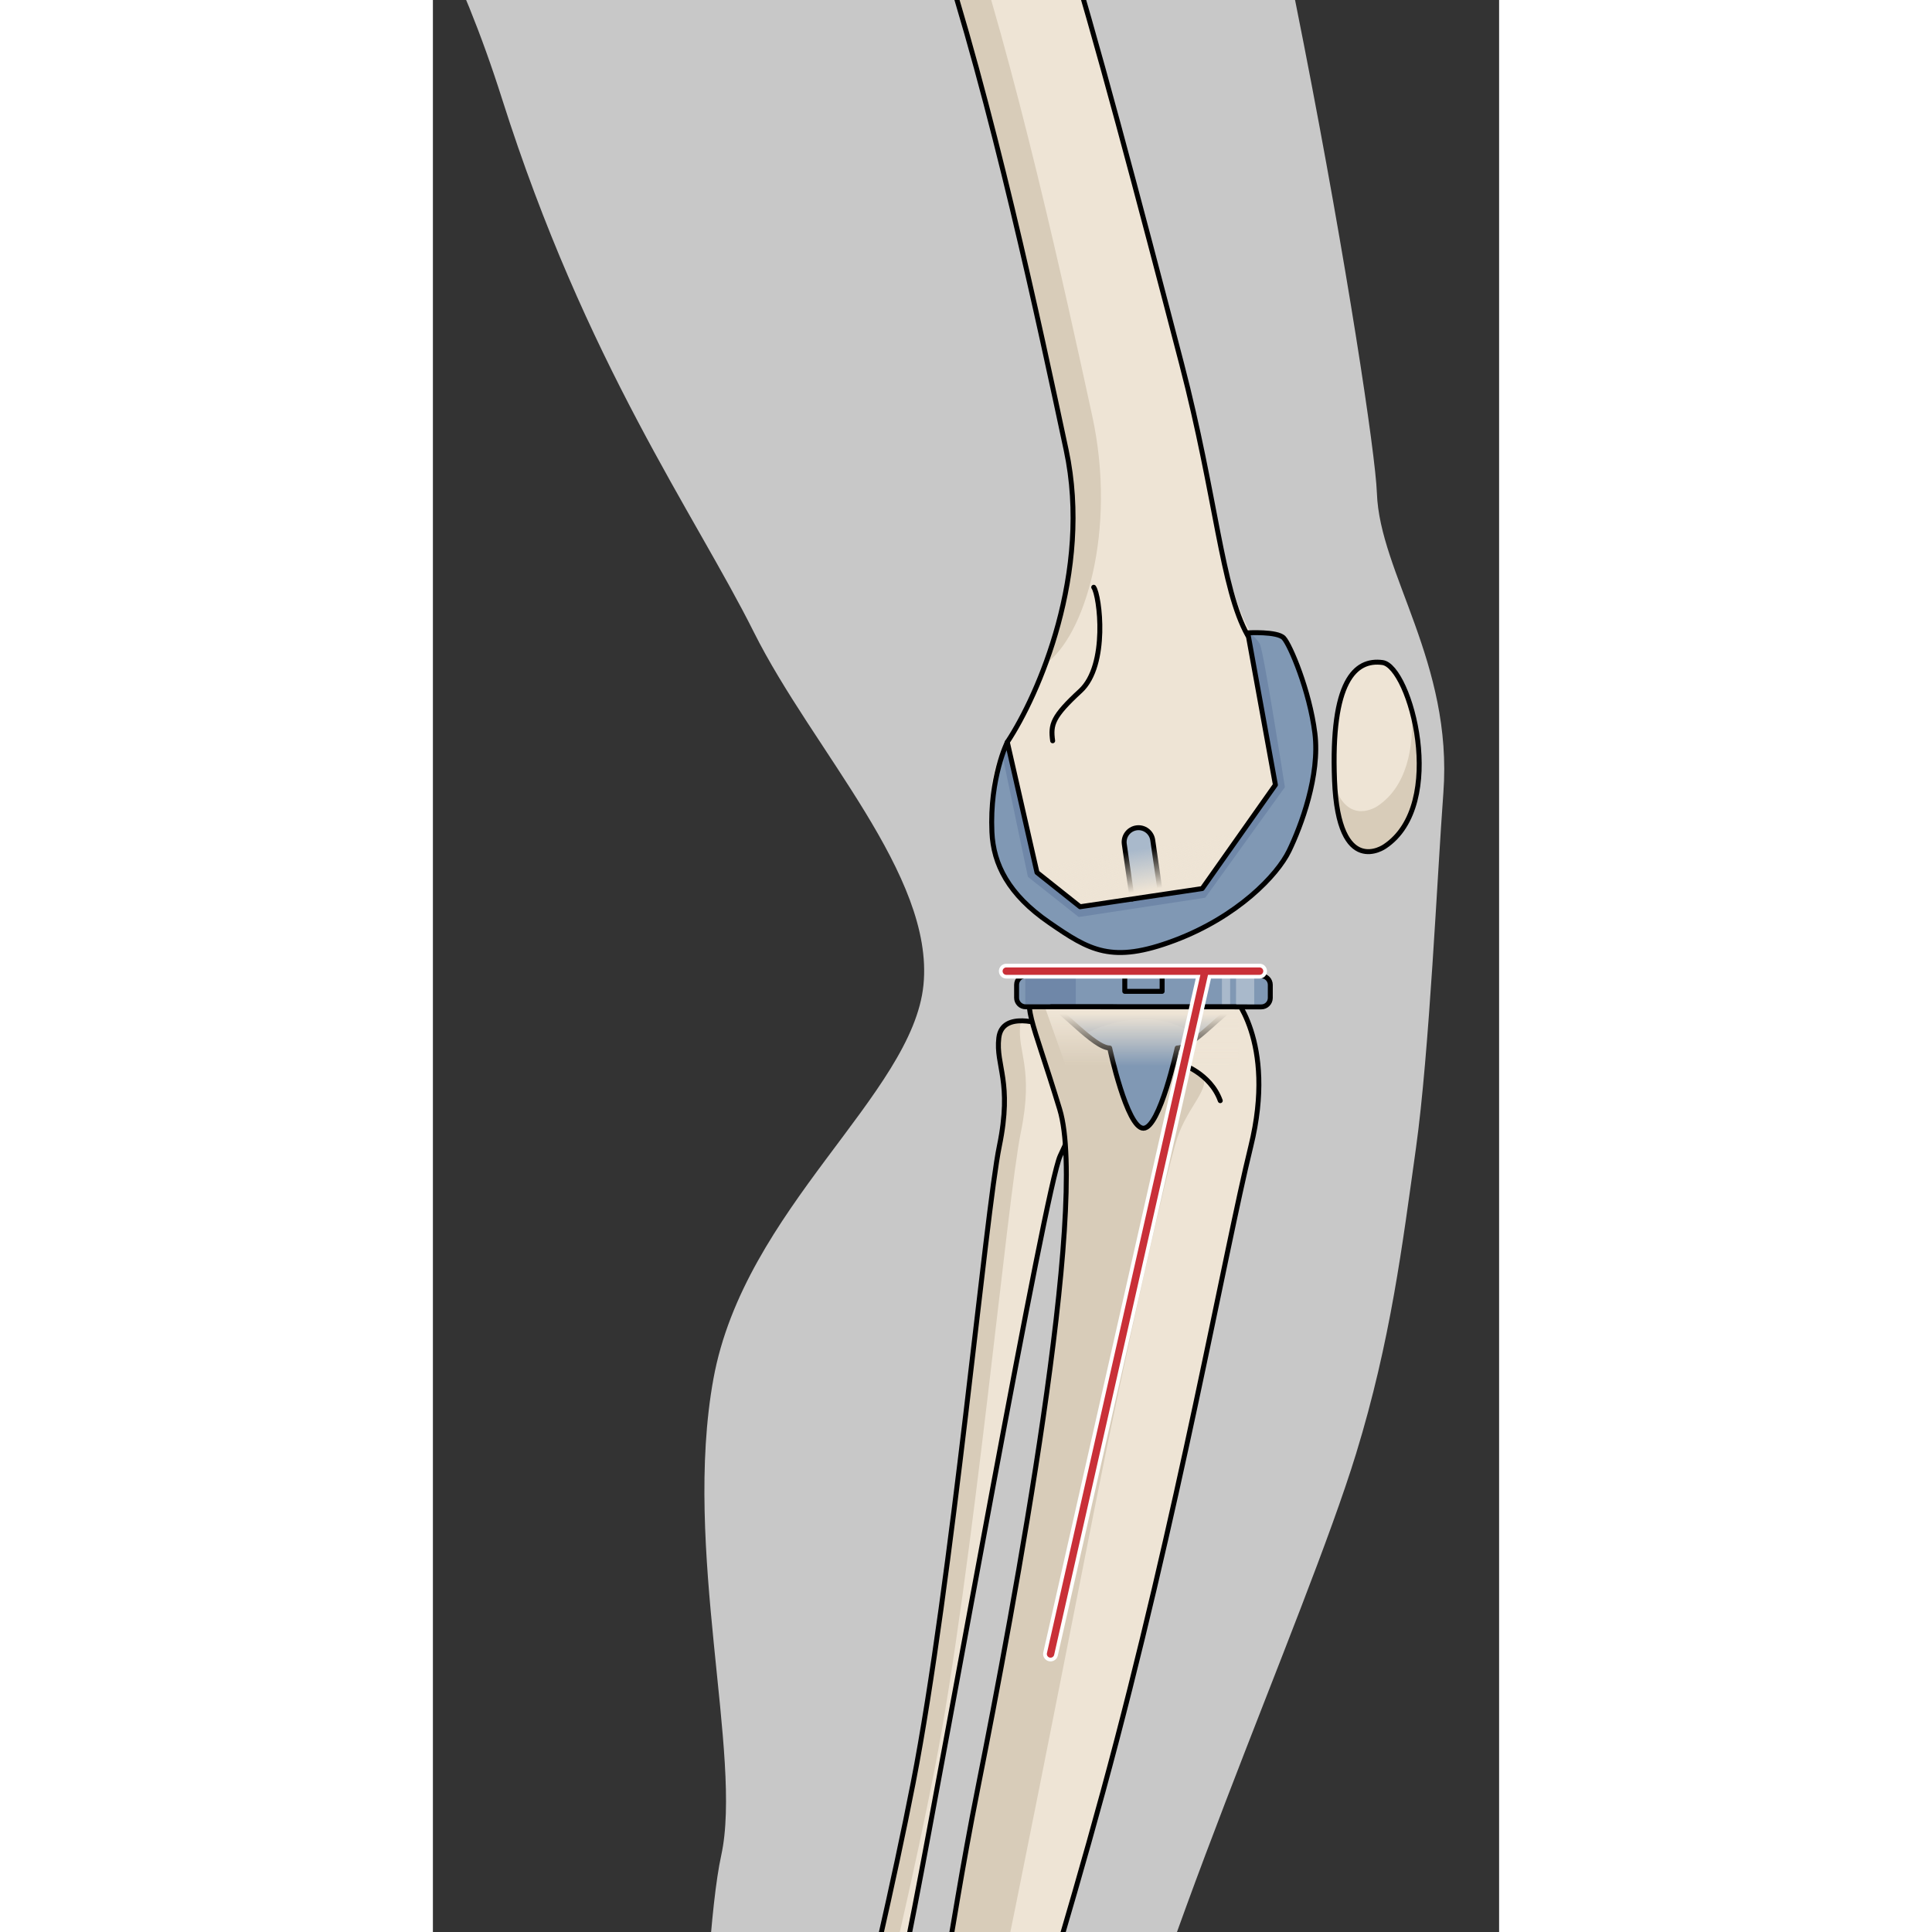
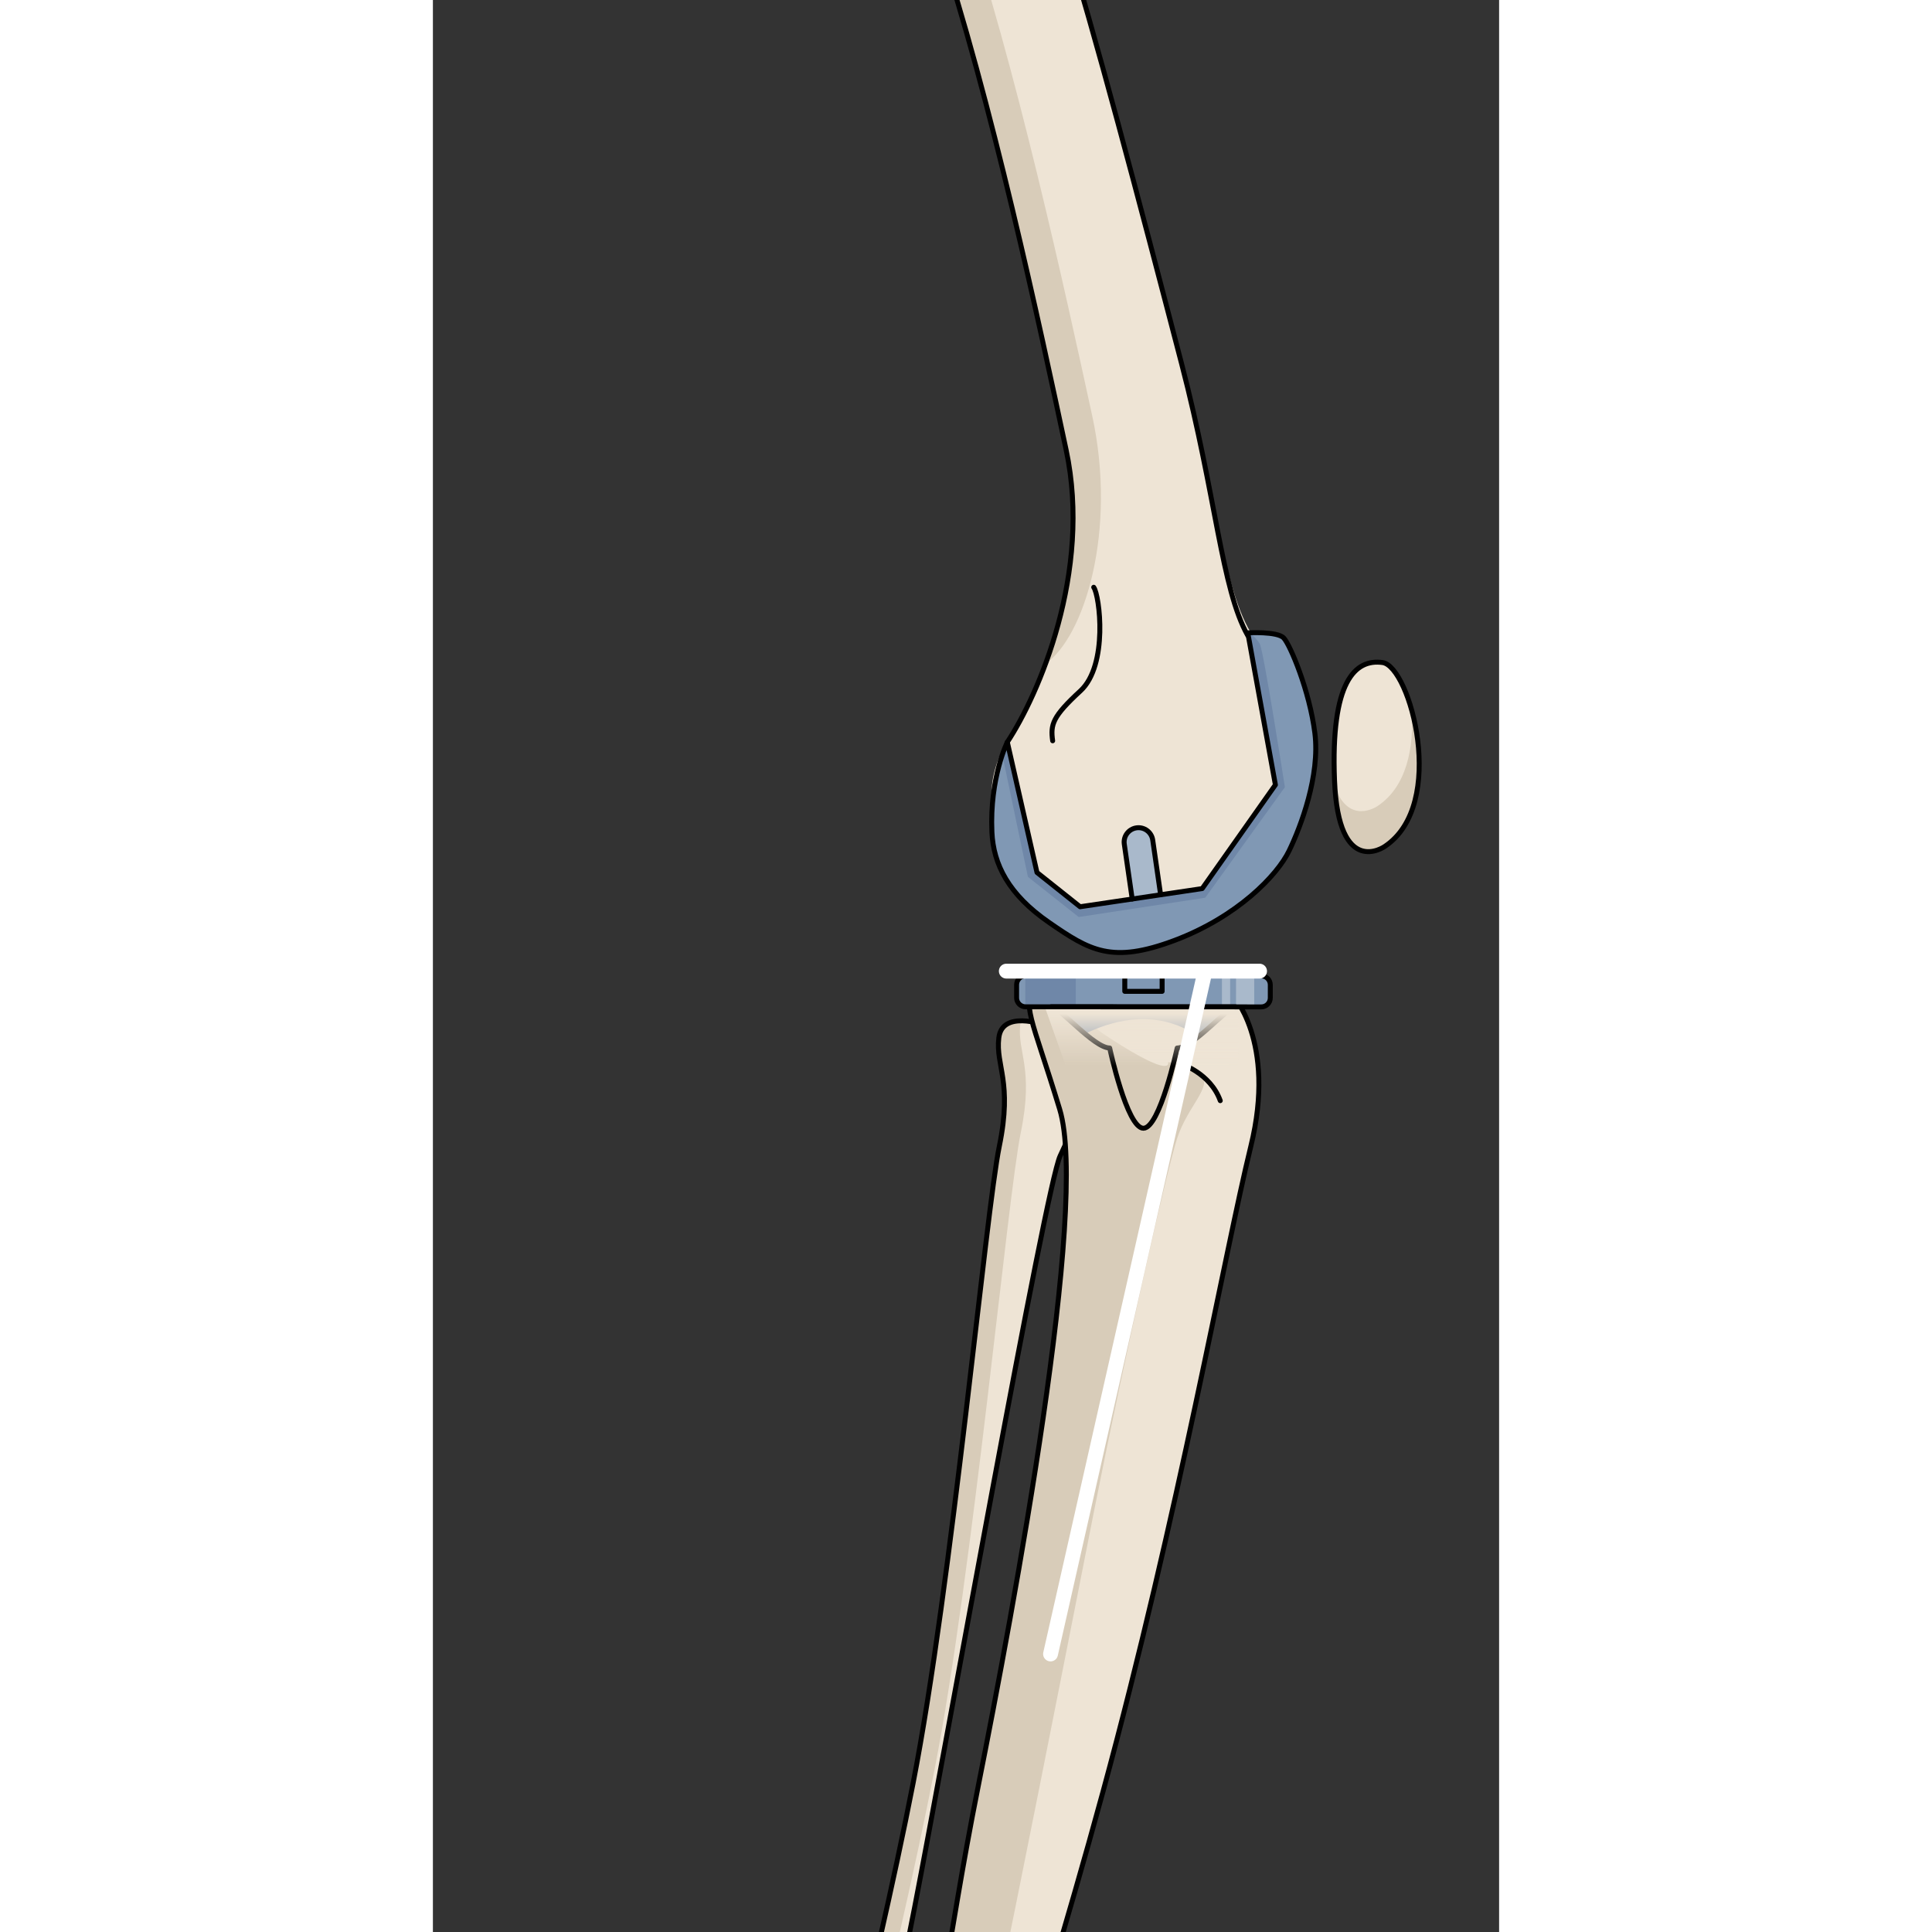
<svg xmlns="http://www.w3.org/2000/svg" xmlns:xlink="http://www.w3.org/1999/xlink" version="1.1" id="Camada_1" width="800px" height="800px" viewBox="0 0 215.407 390.324" enable-background="new 0 0 215.407 390.324" xml:space="preserve">
  <rect x="0" y="0" width="215.407" height="390.324" fill="#333333" stroke="none" />
  <g>
    <defs>
      <rect id="SVGID_1_" width="215.407" height="390.324" />
    </defs>
    <clipPath id="SVGID_2_">
      <use xlink:href="#SVGID_1_" overflow="visible" />
    </clipPath>
    <g clip-path="url(#SVGID_2_)">
-       <path fill="#C8C8C8" d="M186.525,293.638c-10.32,33.683-42.638,103.981-52.837,151.715c-5.847,27.357-4.274,40.964-1.323,54.711    c1.896,8.822,7.456,16.186,15.261,20.642c9.265,5.288,18.72,10.037,27.878,15.612c0.387,0.238,0.772,0.473,1.16,0.707    c1.337,0.814,2.677,1.623,4.013,2.434c0.529,0.317,1.056,0.634,1.584,0.955c0.869,0.52,1.734,1.043,2.598,1.563    c5.51,3.309,10.918,6.534,15.972,9.581c0.027,0.016,0.058,0.033,0.088,0.053c1.531,0.923,3.03,1.831,4.487,2.72    c0.026,0.013,0.049,0.029,0.074,0.045c2.858,1.739,5.55,3.4,8.034,4.968c0.11,0.068,0.221,0.138,0.327,0.204    c1.15,0.728,2.244,1.428,3.29,2.109c0.154,0.098,0.309,0.197,0.46,0.296c1.012,0.661,1.971,1.299,2.874,1.912    c0.142,0.095,0.279,0.189,0.418,0.285c0.892,0.612,1.736,1.2,2.509,1.759c0.089,0.064,0.173,0.127,0.26,0.191    c0.792,0.578,1.533,1.133,2.18,1.648c12.278,9.805,26.919,10.545,33.276,16.058c6.349,5.512,17.587,5.226,15.452,12.563    c-2.137,7.332-3.897,11.79-14.326,10.427c0,0-1.184,4.53-9.728,2.248c0,0-2.541,1.425-11.742-0.367c0,0-4.227,5.305-14.138-0.089    c0,0-9.017,5.856-23.992-1.373c0,0-49.645-3.55-74.549-11.495c-24.899-7.934-40.242-12.283-62.124-16.309    c-21.876-4.031-39.341-5.724-34.669-27.959c4.673-22.23,20.593-31.281,22.238-57.423c1.645-26.139,2.35-99.266,6.725-119.195    c4.368-19.929-7.831-61.937-1.58-96.259c6.252-34.332,40.25-57.448,42.439-79.612c2.189-22.166-22.311-47.333-34.262-71.235    C52.908,103.829,30.919,73.399,13.967,19.966c-16.95-53.445-40-70.835-46.894-76.39c-6.125-4.938-36.175-21.377-49.337-60.214    h226.258c0.244,0.64,0.498,1.284,0.736,1.921c22.568,60.326,45.418,198.239,45.989,214.36    c0.565,16.11,15.388,34.303,13.426,60.545c-1.222,16.345-2.818,52.369-5.546,71.839    C195.87,251.498,193.518,270.816,186.525,293.638z" />
      <g>
        <g>
          <g>
            <path fill="#EEE4D5" d="M123.418,207.054c0,0,8.08-4.186,10.21,1.723c2.131,5.909-3.979,18.432-6.912,24.771       c-2.935,6.34-23.043,119.158-29.395,151.795c-6.348,32.636-21.154,102.035-18.589,127.784       c2.563,25.747-26.356,23.181-24.316-5.21c-0.299-3.722,8.13-8.483,14.06-29.464c5.933-20.983,20.77-78.331,28.557-118.28       c7.792-39.949,14.704-115.491,17.403-128.604c2.699-13.111-0.772-16.209-0.102-21.887       C115.005,204.005,123.418,207.054,123.418,207.054z" />
            <path fill="#D8CCB9" d="M68.475,478.453c5.933-20.983,20.77-78.331,28.557-118.28c7.792-39.949,14.704-115.491,17.403-128.604       c2.699-13.111-0.772-16.209-0.102-21.887c0.32-2.706,2.4-3.419,4.486-3.437c-0.055,0.213-0.116,0.419-0.147,0.661       c-0.672,5.679,2.802,8.775,0.103,21.889c-2.703,13.11-9.613,88.652-17.405,128.604c-7.786,39.948-22.622,97.295-28.554,118.278       c-5.934,20.98-11.723,27.065-11.424,30.786c-1.124,15.639,6.345,23.022,12.853,22.212c-7.488,6.335-21.26-0.856-19.831-20.758       C54.117,504.194,62.546,499.433,68.475,478.453z" />
            <path fill="none" stroke="#000000" stroke-linecap="round" stroke-linejoin="round" stroke-miterlimit="10" d="       M123.418,207.054c0,0,8.08-4.186,10.21,1.723c2.131,5.909-3.979,18.432-6.912,24.771       c-2.935,6.34-23.043,119.158-29.395,151.795c-6.348,32.636-21.154,102.035-18.589,127.784       c2.563,25.747-26.356,23.181-24.316-5.21c-0.299-3.722,8.13-8.483,14.06-29.464c5.933-20.983,20.77-78.331,28.557-118.28       c7.792-39.949,14.704-115.491,17.403-128.604c2.699-13.111-0.772-16.209-0.102-21.887       C115.005,204.005,123.418,207.054,123.418,207.054z" />
            <g>
              <path fill="#EEE4D5" d="M121.571,197.831c-2.465,6.101-0.885,6.766,5.06,26.274c5.948,19.508-9.341,100.965-16.425,136.586        c-7.088,35.621-6.043,43.034-18.143,85.354c-12.097,42.319-22.779,47.882-25.037,55.096c-2.254,7.212-0.04,8.253,4.09,11.545        c11.72,8.261,24.316,5.211,24.316,5.211l1.454-0.453c0,0,0.805-0.215,4.676-3.965c3.872-3.752,2.549-14.969,2.557-33.511        c0.007-18.542,16.022-62.076,31.268-118.031c15.246-55.958,24.588-108.902,29.855-130.325        c5.265-21.428-3.887-30.838-3.887-30.838L121.571,197.831z" />
              <path fill="#D8CCB9" d="M96.91,517.437c0.011-0.005,0.03-0.013,0.053-0.025c0.003-0.002,0.006-0.004,0.01-0.005        c0.029-0.015,0.066-0.034,0.113-0.063c0.002-0.002,0.007-0.004,0.009-0.005c0.043-0.026,0.096-0.059,0.155-0.098        c0.012-0.008,0.025-0.016,0.037-0.025c0.136-0.09,0.314-0.217,0.543-0.393c0.023-0.018,0.048-0.037,0.071-0.055        c0.094-0.073,0.198-0.156,0.308-0.246c0.036-0.029,0.071-0.056,0.109-0.088c0.14-0.115,0.29-0.241,0.457-0.385        c0.007-0.005,0.014-0.012,0.02-0.018c-2.961-1.966-4.984-23.347,2.355-52.986c7.341-29.643,26.299-126.798,32.494-158.109        c6.193-31.314,14.615-68.501,16.721-74.97c2.109-6.466,7.155-10.443,4.868-12.753c-2.288-2.312-6.696-2.609-6.696-2.609        s1.229,3.523-11.501-4.688c-8.916-5.75-8.343-8.896-11.844-11.814l-3.622-0.268c-2.465,6.101-0.885,6.766,5.06,26.274        c5.948,19.508-9.341,100.965-16.426,136.585c-0.211,1.064-0.415,2.099-0.612,3.112c-0.078,0.406-0.153,0.795-0.23,1.193        c-0.115,0.595-0.231,1.191-0.34,1.77c-0.09,0.464-0.174,0.914-0.26,1.369c-0.093,0.494-0.187,0.99-0.277,1.474        c-0.087,0.469-0.172,0.929-0.258,1.388c-0.082,0.447-0.165,0.893-0.244,1.329c-0.084,0.461-0.167,0.915-0.249,1.366        c-0.077,0.425-0.153,0.846-0.228,1.263c-0.078,0.439-0.156,0.874-0.232,1.304c-0.074,0.414-0.146,0.824-0.218,1.229        c-0.075,0.421-0.148,0.84-0.221,1.252c-0.068,0.391-0.135,0.776-0.202,1.162c-0.072,0.413-0.143,0.827-0.214,1.233        c-0.068,0.394-0.135,0.784-0.201,1.172c-0.063,0.374-0.129,0.75-0.191,1.117c-0.085,0.505-0.171,1.003-0.254,1.5        c-0.038,0.217-0.075,0.438-0.112,0.655c-0.479,2.825-0.931,5.517-1.387,8.168c-0.011,0.056-0.019,0.113-0.028,0.169        c-0.091,0.521-0.18,1.04-0.271,1.559c-0.031,0.175-0.062,0.351-0.092,0.527c-0.083,0.476-0.168,0.951-0.252,1.426        c-0.037,0.212-0.075,0.424-0.113,0.635c-0.08,0.451-0.162,0.903-0.243,1.356c-0.045,0.244-0.089,0.488-0.133,0.733        c-0.078,0.431-0.159,0.864-0.239,1.298c-0.048,0.26-0.096,0.521-0.146,0.783c-0.08,0.431-0.162,0.862-0.245,1.297        c-0.051,0.27-0.104,0.542-0.157,0.813c-0.082,0.429-0.165,0.858-0.25,1.289c-0.056,0.284-0.113,0.57-0.17,0.856        c-0.087,0.431-0.172,0.862-0.261,1.299c-0.061,0.298-0.123,0.601-0.186,0.902c-0.088,0.431-0.176,0.86-0.268,1.297        c-0.08,0.381-0.164,0.772-0.245,1.158c-0.135,0.627-0.271,1.263-0.412,1.908c-0.107,0.49-0.214,0.979-0.325,1.479        c-0.071,0.317-0.145,0.642-0.218,0.963c-0.112,0.498-0.225,0.995-0.341,1.504c-0.072,0.307-0.145,0.622-0.218,0.934        c-0.127,0.542-0.254,1.088-0.385,1.644c-0.072,0.301-0.146,0.608-0.218,0.913c-0.141,0.586-0.283,1.177-0.43,1.78        c-0.07,0.289-0.143,0.583-0.216,0.876c-0.159,0.645-0.322,1.301-0.489,1.966c-0.067,0.266-0.134,0.535-0.202,0.805        c-0.184,0.726-0.372,1.466-0.566,2.217c-0.059,0.225-0.116,0.449-0.174,0.677c-0.22,0.853-0.449,1.723-0.683,2.612        c-0.036,0.134-0.071,0.266-0.106,0.401c-0.335,1.265-0.678,2.551-1.041,3.89c-0.494,4.241-0.973,7.382-1.437,9.166        c-5.275,20.29-18.515,51.155-21.254,57.738c-1.553,3.726-4.039,2.733-5.908,1.167c-0.002,0.014-0.004,0.027-0.007,0.04        c-0.163,0.873-0.227,1.627-0.203,2.293c0,0.024,0,0.051,0.002,0.076c0.008,0.188,0.028,0.366,0.051,0.542        c0.007,0.051,0.012,0.105,0.02,0.156c0.026,0.165,0.061,0.321,0.098,0.475c0.014,0.052,0.028,0.104,0.041,0.156        c0.043,0.15,0.091,0.297,0.145,0.437c0.017,0.043,0.036,0.086,0.055,0.129c0.06,0.145,0.125,0.289,0.199,0.425        c0.009,0.017,0.019,0.033,0.028,0.051c0.345,0.627,0.821,1.179,1.405,1.728c0.033,0.03,0.064,0.062,0.097,0.093        c0.129,0.117,0.262,0.236,0.399,0.353c0.043,0.036,0.086,0.074,0.129,0.111c0.14,0.118,0.284,0.238,0.434,0.36        c0.039,0.031,0.077,0.062,0.116,0.093c0.535,0.432,1.122,0.884,1.758,1.39c11.72,8.261,24.316,5.211,24.316,5.211l1.454-0.453        c0,0,0.007-0.002,0.017-0.006C96.906,517.438,96.908,517.437,96.91,517.437z" />
              <path fill="none" stroke="#000000" stroke-linecap="round" stroke-linejoin="round" stroke-miterlimit="10" d="M151.058,214.9        c0,0,5.992,1.86,8.015,7.47" />
              <path fill="none" stroke="#000000" stroke-linecap="round" stroke-linejoin="round" stroke-miterlimit="10" d="        M121.571,197.831c-2.465,6.101-0.885,6.766,5.06,26.274c5.948,19.508-9.341,100.965-16.425,136.586        c-7.088,35.621-6.043,43.034-18.143,85.354c-12.097,42.319-22.779,47.882-25.037,55.096c-2.254,7.212-0.04,8.253,4.09,11.545        c11.72,8.261,24.316,5.211,24.316,5.211l1.454-0.453c0,0,0.805-0.215,4.676-3.965c3.872-3.752,2.549-14.969,2.557-33.511        c0.007-18.542,16.022-62.076,31.268-118.031c15.246-55.958,24.588-108.902,29.855-130.325        c5.265-21.428-3.887-30.838-3.887-30.838L121.571,197.831z" />
            </g>
          </g>
          <g>
            <g>
              <path fill="#8098B4" d="M169.18,201.605c-0.001,1.004-0.815,1.818-1.819,1.818l-47.617-0.018        c-1.005,0-1.819-0.814-1.818-1.819l0.001-2.633c0-1.004,0.815-1.818,1.819-1.818l47.618,0.018        c1.005,0,1.817,0.814,1.818,1.818L169.18,201.605z" />
              <path fill="#6F87A8" d="M119.683,203.398c0.02,0.003,0.04,0.007,0.06,0.007l10.138,0.004l0.003-6.27l-10.139-0.003        c-0.02,0-0.039,0.006-0.059,0.007L119.683,203.398z" />
              <path fill="#A9B9CB" d="M162.259,197.15l-0.003,6.27l3.677,0.002l0.002-6.271L162.259,197.15z M159.411,203.42l1.659,0.001        l0.003-6.271l-1.66,0L159.411,203.42z" />
              <rect x="139.781" y="197.144" fill="none" stroke="#000000" stroke-linecap="round" stroke-linejoin="round" stroke-miterlimit="10" width="7.548" height="3.137" />
              <g>
-                 <path fill="#8098B4" d="M143.551,203.413l-18.638-0.006c1.667,0,8.634,8.315,11.816,8.316c0,0,3.48,16.216,6.814,16.217         c3.332,0.001,6.824-16.212,6.824-16.212c3.183,0.002,10.157-8.308,11.823-8.309L143.551,203.413z" />
                <path fill="#6F87A8" d="M131.758,208.861c4.494-2.249,14.064-5.611,22.905,0.562c3.083-2.46,6.437-6.002,7.527-6.002         l-18.639-0.007l-18.638-0.006C125.923,203.408,128.878,206.454,131.758,208.861z" />
                <path fill="none" stroke="#000000" stroke-linecap="round" stroke-linejoin="round" stroke-miterlimit="10" d="         M143.551,203.413l-18.638-0.006c1.667,0,8.634,8.315,11.816,8.316c0,0,3.48,16.216,6.814,16.217         c3.332,0.001,6.824-16.212,6.824-16.212c3.183,0.002,10.157-8.308,11.823-8.309L143.551,203.413z" />
              </g>
              <linearGradient id="SVGID_3_" gradientUnits="userSpaceOnUse" x1="1165.389" y1="520.79" x2="1165.389" y2="531.377" gradientTransform="matrix(0.973 3.000000e-04 -4.000000e-04 1 -990.684 -316.309)">
                <stop offset="0" style="stop-color:#EEE4D5" />
                <stop offset="1" style="stop-color:#EEE4D5;stop-opacity:0" />
              </linearGradient>
              <polygon fill="url(#SVGID_3_)" points="162.667,216.271 128.422,216.928 123.624,203.407 162.671,203.42       " />
              <path fill="none" stroke="#000000" stroke-linecap="round" stroke-linejoin="round" stroke-miterlimit="10" d="        M169.18,201.605c-0.001,1.004-0.815,1.818-1.819,1.818l-47.617-0.018c-1.005,0-1.819-0.814-1.818-1.819l0.001-2.633        c0-1.004,0.815-1.818,1.819-1.818l47.618,0.018c1.005,0,1.817,0.814,1.818,1.818L169.18,201.605z" />
            </g>
          </g>
        </g>
      </g>
      <g>
        <g>
          <path fill="#EEE4D5" d="M168.501,131.86c-0.185-0.168-0.37-0.332-0.544-0.522c-8.07-7.967-8.499-26.422-16.69-57.842      c-8.361-32.127-17.992-68.651-23.598-86.063c-5.605-17.425-42.097-113.462-42.097-113.462s0.167-3.405-2.821-8.603      c-2.978-5.186-1.895-12.878-0.016-21.112c1.89-8.222-7.518-21.587-16.959-22.481c-9.442-0.892-22.056,6.084-25.002,14.339      c-2.945,8.243,7.463,19.477,7.463,19.477c5.066,6.165,0.766,14.581,4.61,21.172c3.841,6.592,8.705,13.26,18.271,31.243      c9.566,17.984,19.535,45.619,30.642,78.885c11.118,33.253,20.912,79.307,26.187,104.015c5.263,24.696-5.62,49.57-11.897,59.021      c0,0-5.943,8.003-1.661,18.666c4.282,10.673,22.109,21.854,39.41,14.346c17.302-7.508,19.267-20.674,19.369-30.202      C173.27,143.22,169.968,134.316,168.501,131.86z" />
          <g>
            <path fill="#D8CCB9" d="M52.52-150.995c5.087,6.136,0.826,14.575,4.693,21.148c3.872,6.573,8.758,13.226,18.402,31.167       c9.641,17.942,19.723,45.534,30.975,78.751c11.25,33.217,21.238,79.23,26.607,103.909c5.073,23.305-1.597,44.695-9.421,50.116       c4.114-8.529,7.809-26.098,4.162-43.191c-5.267-24.704-15.066-70.756-26.179-104.018       C90.644-46.379,80.677-74.011,71.109-91.992c-9.567-17.981-14.429-24.653-18.268-31.244c-3.841-6.59,0.453-15.011-4.61-21.166       c0,0-10.403-11.238-7.459-19.485c0.769-2.154,2.204-4.213,4.061-6.075C42.481-161.756,52.52-150.995,52.52-150.995z" />
          </g>
          <g>
            <path fill="none" stroke="#000000" stroke-linecap="round" stroke-linejoin="round" stroke-miterlimit="10" d="       M125.211,149.663c-0.461-3.303-0.031-4.885,5.617-10.088c5.644-5.203,3.885-19.273,2.679-20.927" />
            <path fill="none" stroke="#000000" stroke-linecap="round" stroke-linejoin="round" stroke-miterlimit="10" d="M116.05,149.927       c6.269-9.459,17.155-34.323,11.888-59.022c-5.267-24.704-15.066-70.756-26.179-104.018       C90.644-46.379,80.677-74.011,71.109-91.992c-9.567-17.981-14.429-24.653-18.268-31.244c-3.841-6.59,0.453-15.011-4.61-21.166       c0,0-10.403-11.238-7.459-19.485c2.943-8.249,15.551-15.223,24.998-14.333c9.447,0.894,18.844,14.257,16.963,22.482       c-1.882,8.225-2.969,15.924,0.017,21.111c2.983,5.189,2.819,8.602,2.819,8.602s36.493,96.04,42.092,113.456       c5.604,17.416,15.24,53.943,23.603,86.067c7.014,26.916,8.046,45.431,13.352,54.881" />
          </g>
        </g>
        <path fill="#A9B9CB" d="M141.285,181.625l-1.602-11.087c-0.23-1.585,0.871-3.057,2.457-3.286c1.585-0.23,3.057,0.871,3.287,2.458     l1.597,11.061" />
        <path fill="#8098B4" d="M164.631,127.855l5.582,30.707l-14.785,20.958l-24.676,3.672l-8.709-6.927l-5.994-26.338     c0,0-3.599,7.215-3.11,18.184c0.291,6.517,3.363,12.606,11.546,18.256c8.181,5.652,12.643,8.407,25.361,3.618     c12.716-4.79,20.733-13.144,23.128-18.093c2.393-4.948,6.28-15.219,5.209-23.779c-1.072-8.561-4.992-17.847-6.294-19.225     C170.587,127.51,164.631,127.855,164.631,127.855z" />
        <path fill="#6F87A8" d="M120.215,177.151l10.257,8.115l25.566-3.899l16.09-22.334c0,0-4.274-27.45-5.064-28.936     c-0.372-0.699-1.218-1.55-2.01-2.259c-0.259,0.009-0.423,0.018-0.423,0.018l5.582,30.707l-14.785,20.958l-24.676,3.672     l-8.709-6.927l-5.994-26.338c0,0-0.45,0.913-1.007,2.554C116.896,161.422,120.215,177.151,120.215,177.151z" />
        <path fill="none" stroke="#000000" stroke-linecap="round" stroke-linejoin="round" stroke-miterlimit="10" d="M141.285,181.625     l-1.602-11.087c-0.23-1.585,0.871-3.057,2.457-3.286c1.585-0.23,3.057,0.871,3.287,2.458l1.597,11.061" />
        <linearGradient id="SVGID_4_" gradientUnits="userSpaceOnUse" x1="182.275" y1="137.009" x2="180.765" y2="128.702" gradientTransform="matrix(1 0.011 -0.011 1 -32.655 40.222)">
          <stop offset="0" style="stop-color:#EEE4D5" />
          <stop offset="1" style="stop-color:#EEE4D5;stop-opacity:0" />
        </linearGradient>
-         <polyline fill="url(#SVGID_4_)" points="170.214,158.562 155.429,179.52 130.753,183.192 122.044,176.265    " />
        <path fill="none" stroke="#000000" stroke-linecap="round" stroke-linejoin="round" stroke-miterlimit="10" d="M164.631,127.855     l5.582,30.707l-14.785,20.958l-24.676,3.672l-8.709-6.927l-5.994-26.338c0,0-3.599,7.215-3.11,18.184     c0.291,6.517,3.363,12.606,11.546,18.256c8.181,5.652,12.643,8.407,25.361,3.618c12.716-4.79,20.733-13.144,23.128-18.093     c2.393-4.948,6.28-15.219,5.209-23.779c-1.072-8.561-4.992-17.847-6.294-19.225C170.587,127.51,164.631,127.855,164.631,127.855z     " />
      </g>
      <g>
        <path fill="#EEE4D5" d="M192.298,171.015c0,0-9.357,6.604-10.142-13.374c-0.783-19.978,4.137-24.548,9.703-23.787     C197.429,134.615,205.076,162.54,192.298,171.015z" />
        <path fill="#D8CCB9" d="M190.867,162.837c5.863-3.889,7.419-11.867,6.856-19.444c2.566,9.127,2.658,22.262-5.424,27.621     c0,0-8.935,6.293-10.072-12.071C185.081,166.914,190.867,162.837,190.867,162.837z" />
        <path fill="none" stroke="#000000" stroke-linecap="round" stroke-linejoin="round" stroke-miterlimit="10" d="M192.298,171.015     c0,0-9.357,6.604-10.142-13.374c-0.783-19.978,4.137-24.548,9.703-23.787C197.429,134.615,205.076,162.54,192.298,171.015z" />
      </g>
      <g>
        <polyline fill="none" stroke="#FFFFFF" stroke-width="3" stroke-linecap="round" stroke-linejoin="round" points="     115.847,196.199 167.012,196.199 155.995,196.201 124.784,334.153    " />
-         <polyline fill="none" stroke="#C93038" stroke-width="1.5" stroke-linecap="round" stroke-linejoin="round" points="     115.847,196.199 167.012,196.199 155.995,196.201 124.784,334.153    " />
      </g>
    </g>
  </g>
</svg>